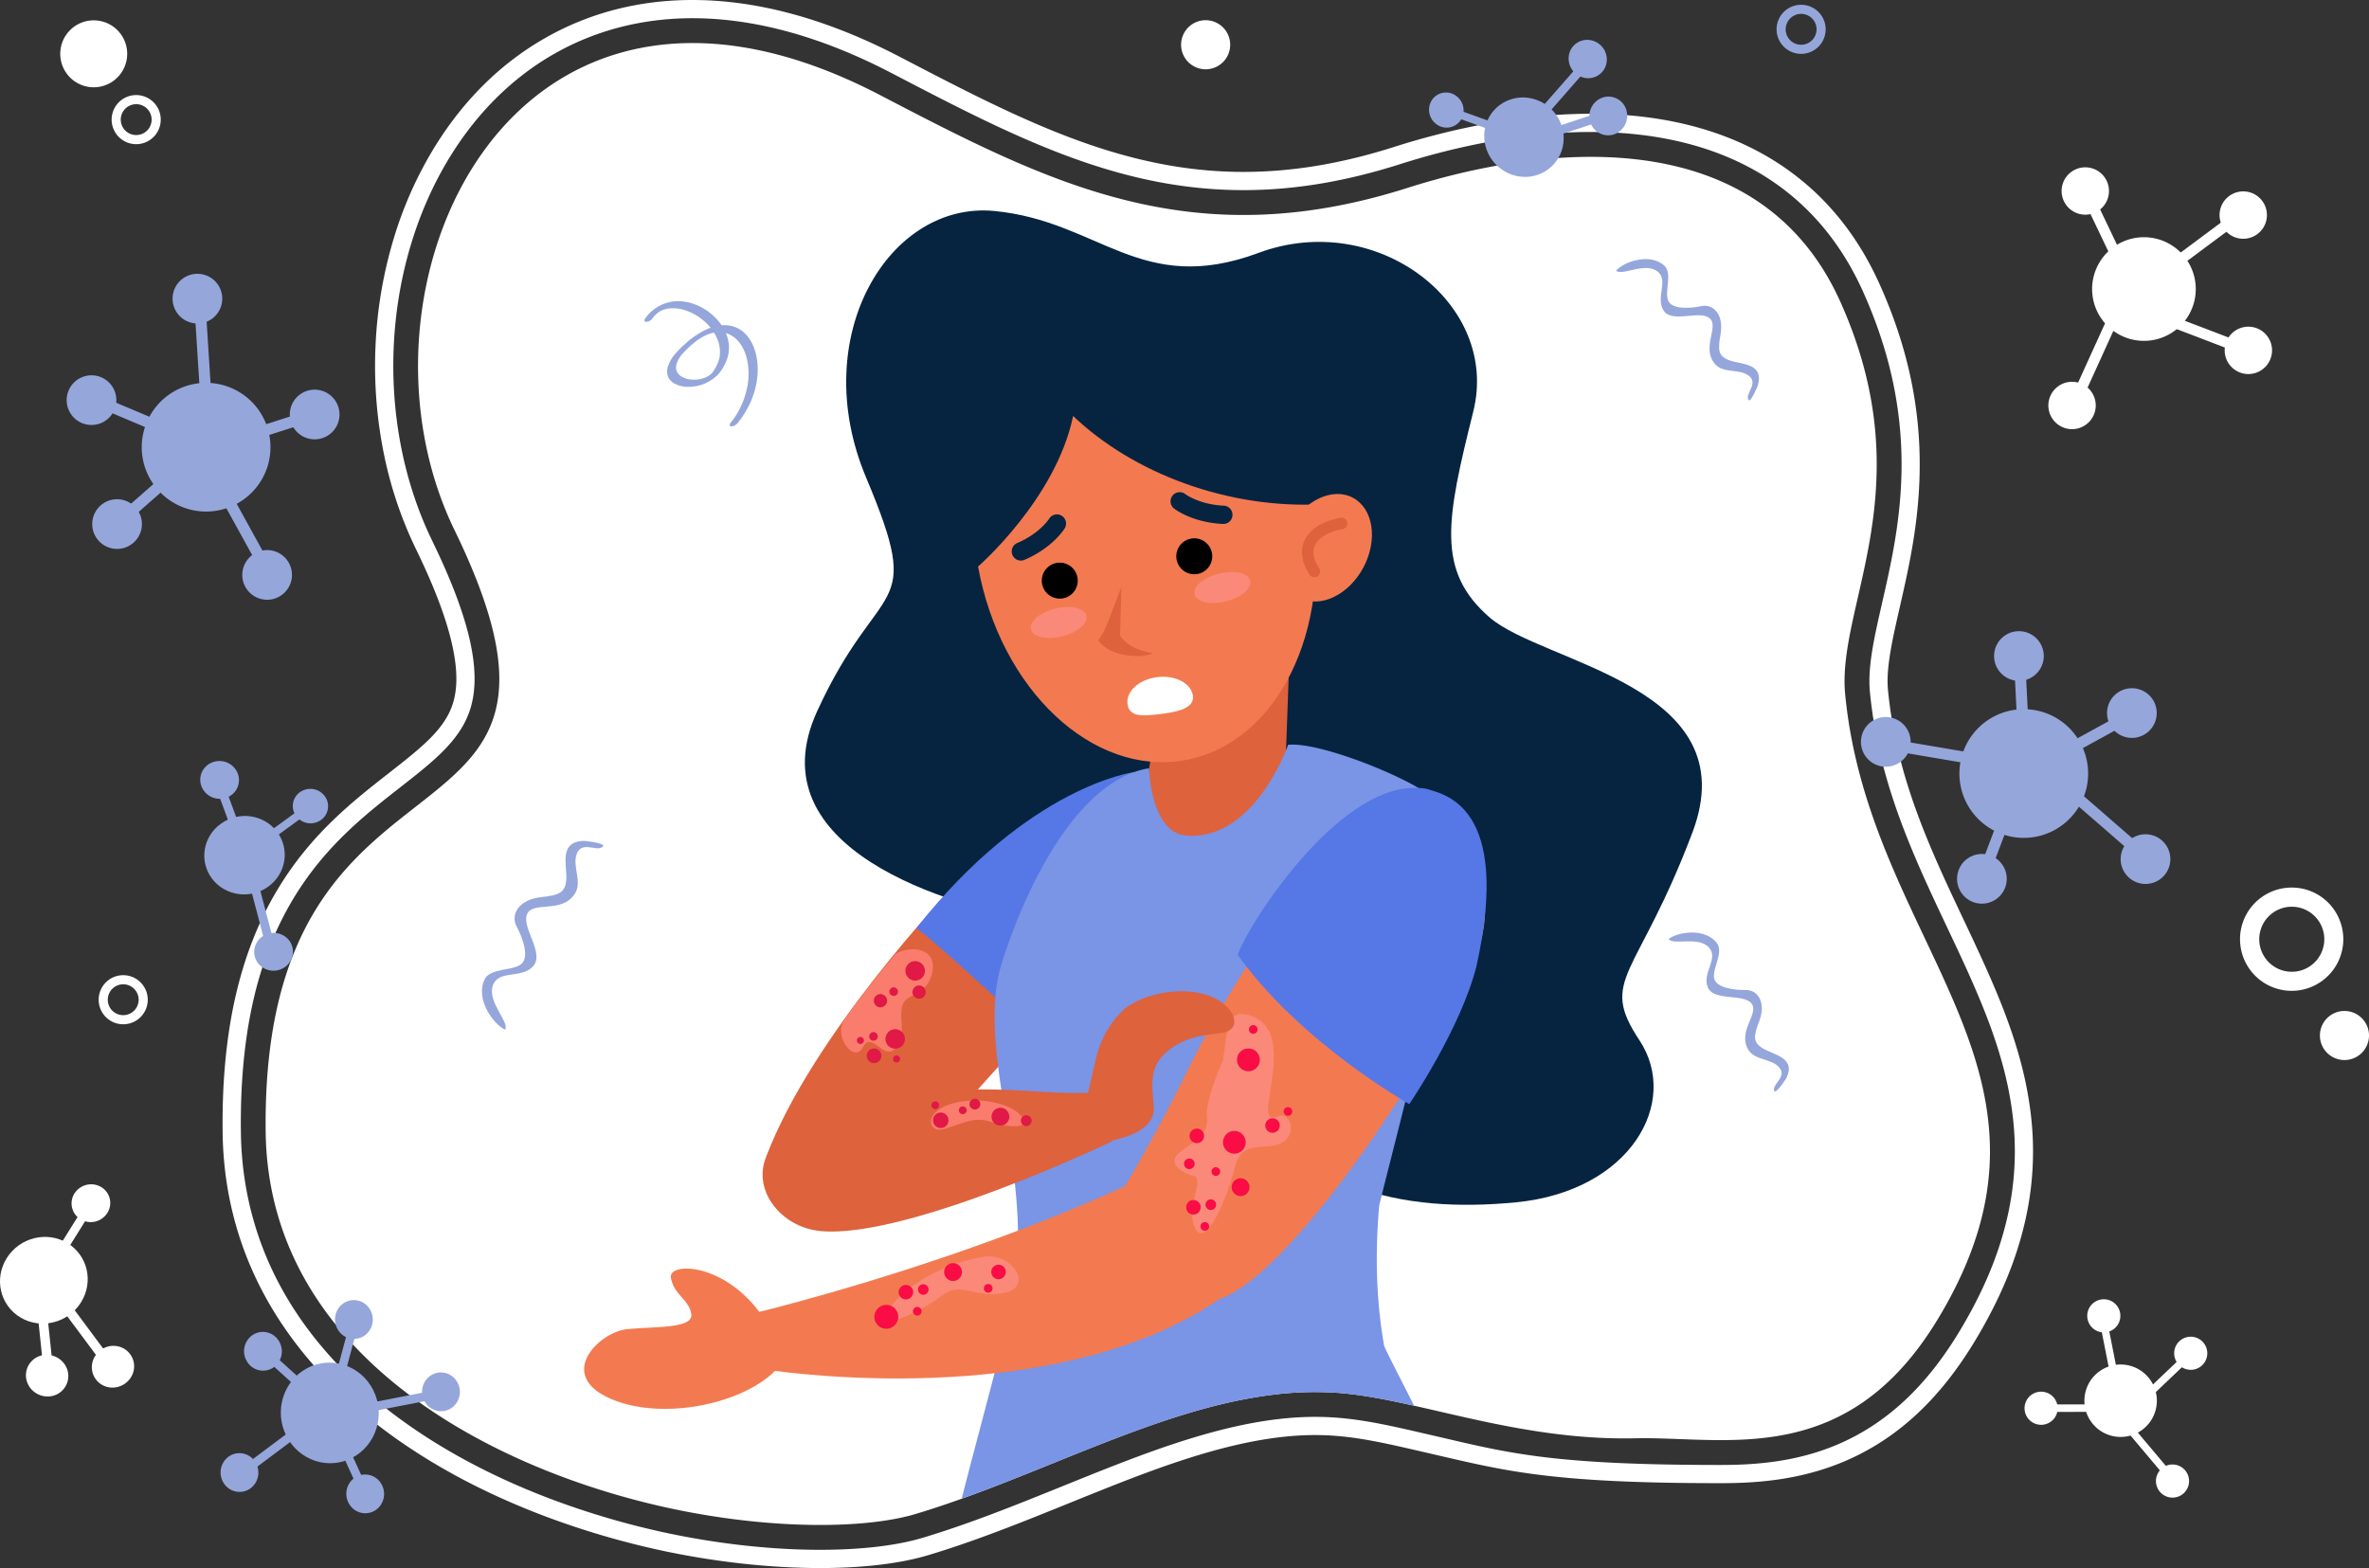
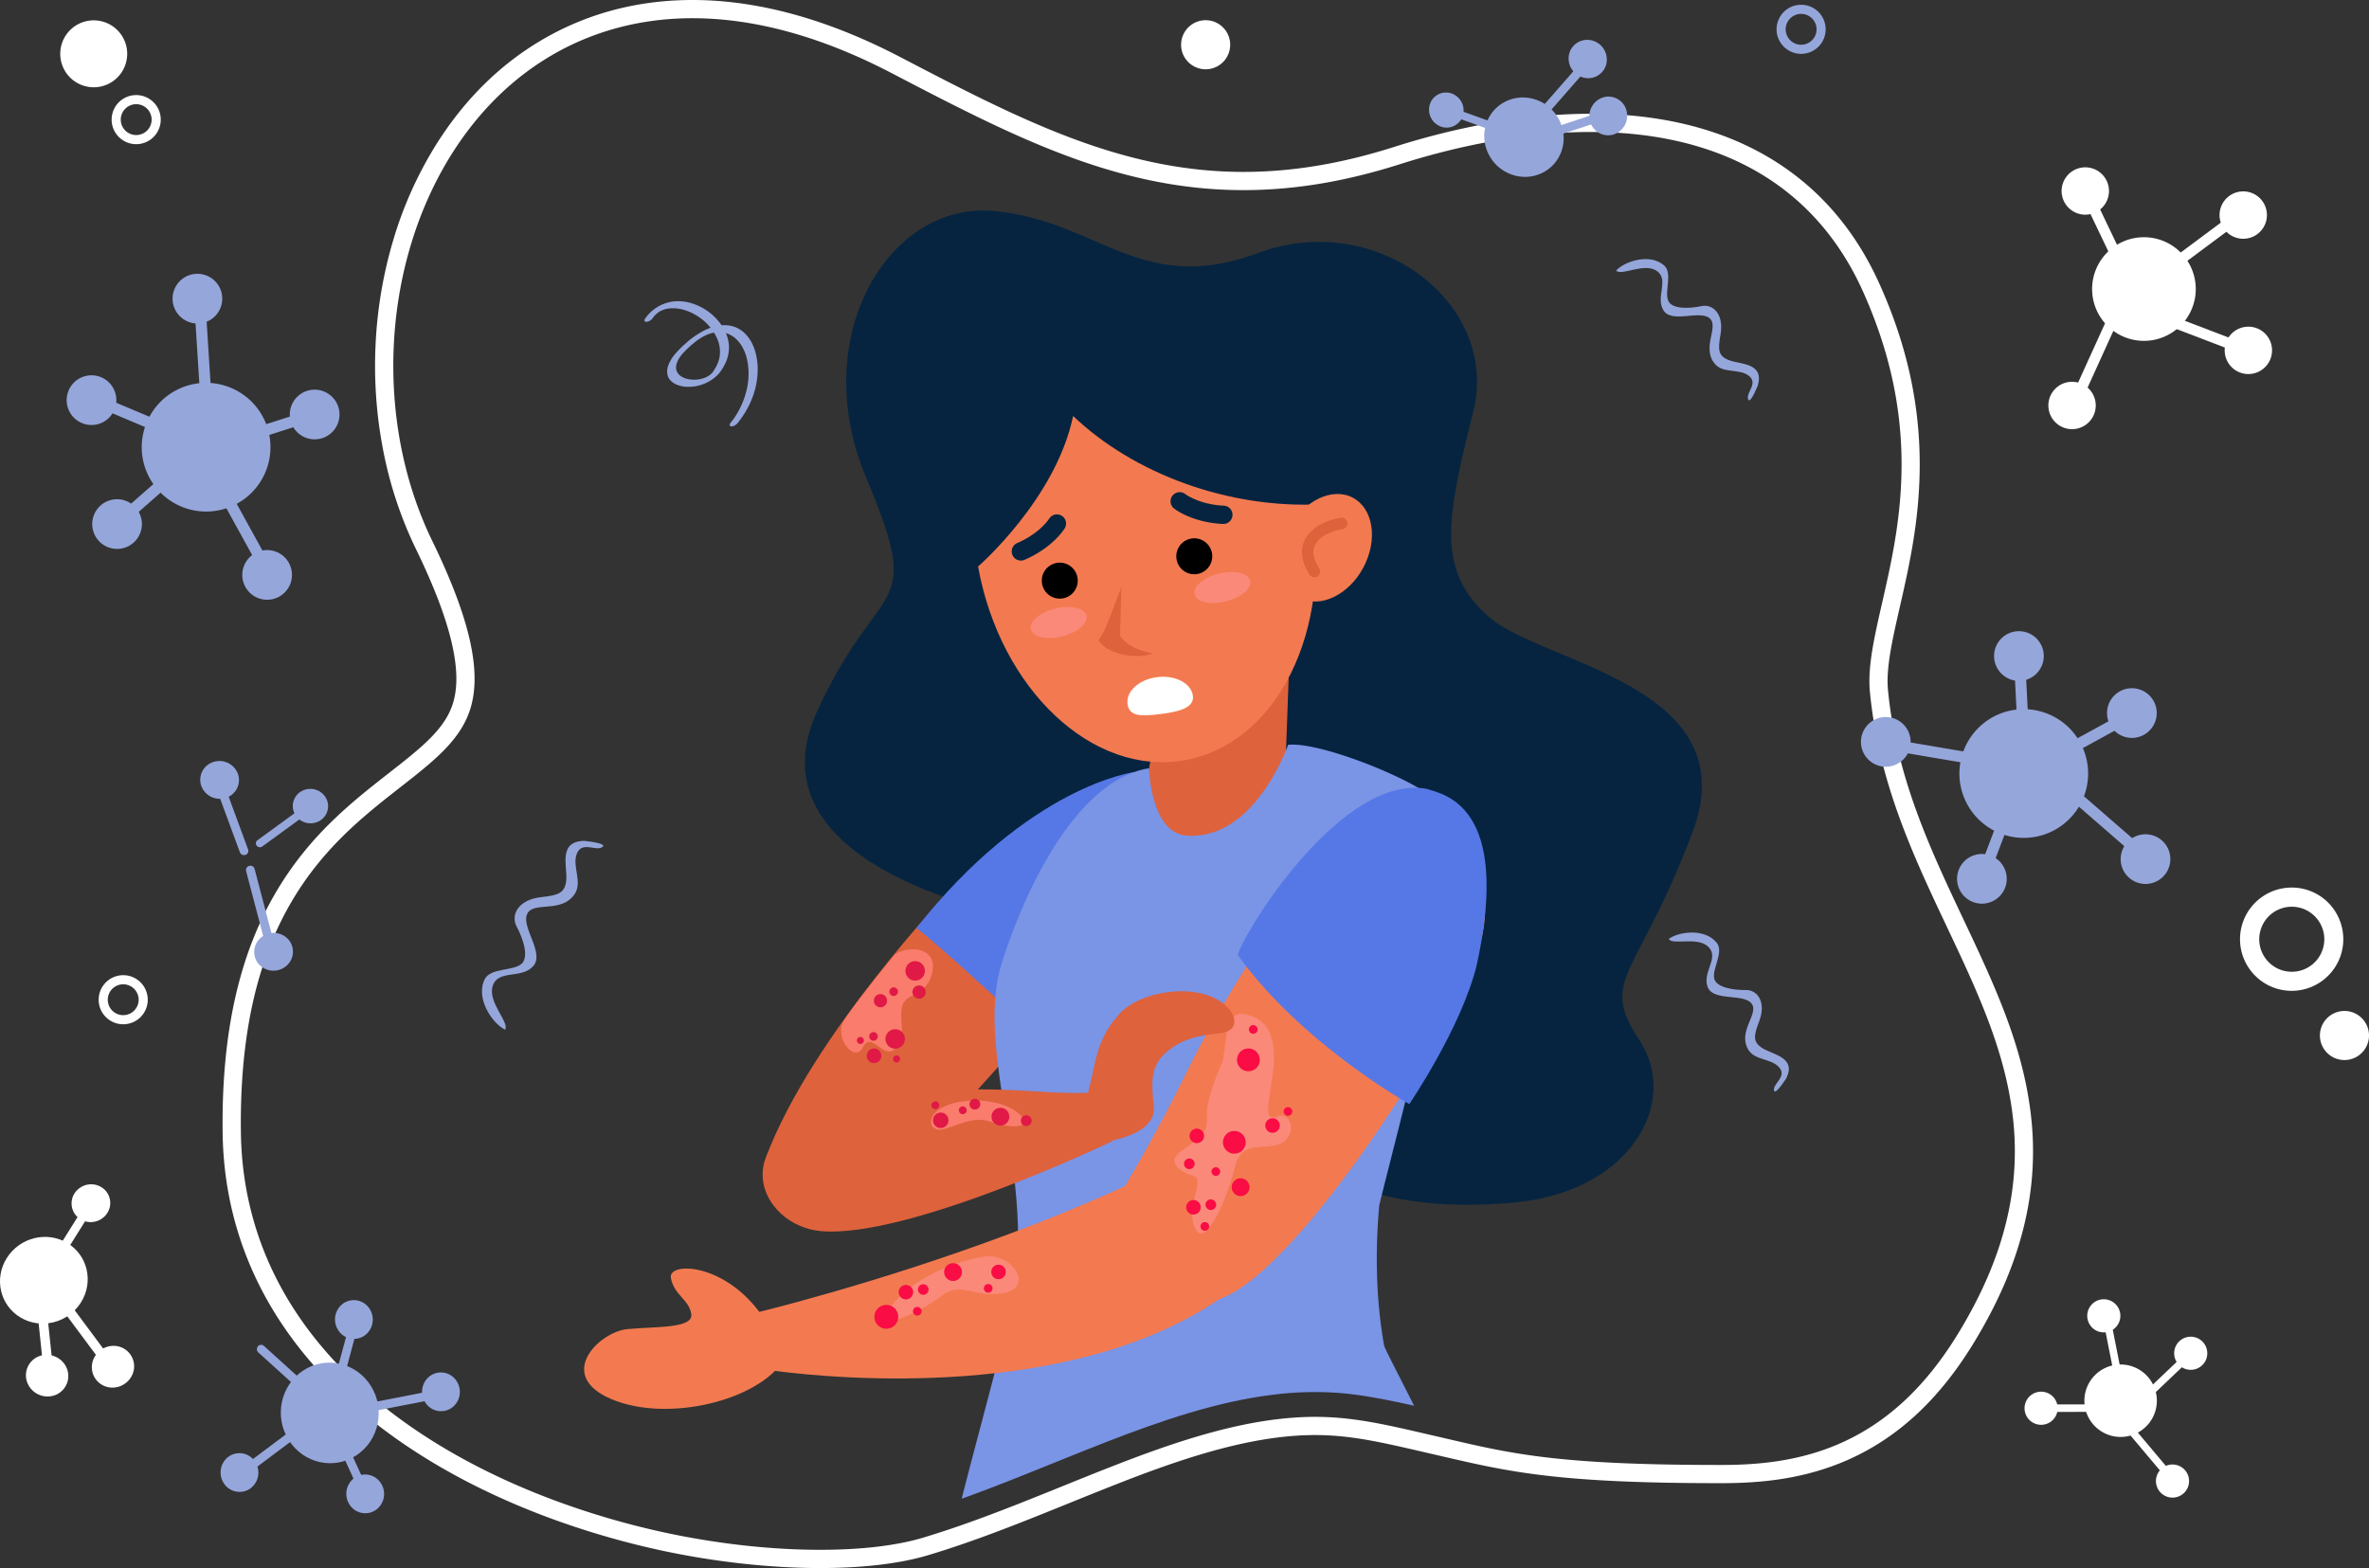
<svg xmlns="http://www.w3.org/2000/svg" viewBox="0 0 2860.76 1893.85">
  <rect x="0" y="0" width="2860.76" height="1893.85" fill="#333333" stroke="none" />
  <defs>
    <style> .cls-1 { fill: none; } .cls-2 { fill: #fff; } .cls-3 { fill: #95a6db; } .cls-4 { clip-path: url(#clip-path); } .cls-5 { fill: #de623c; } .cls-6 { fill: #062440; } .cls-7 { fill: #5578e6; } .cls-8 { fill: #f37a50; } .cls-9 { fill: #7a94e6; } .cls-10 { fill: #fa897a; } .cls-11 { fill: #fa0c44; } .cls-12 { fill: #fa7c6c; } .cls-13 { fill: #e01947; } </style>
    <clipPath id="clip-path">
      <path class="cls-1" d="M2340.12,1593.16c-109.94,181.84-256.22,141.59-365.27,144-144.62,3.25-266-48.47-361-55a401.32,401.32,0,0,0-76.94,2.42c-66.84,8.23-134.12,31-201.87,57.37-75.85,29.5-152.27,63.5-229.27,86.6-60.49,18.15-172,19-290.23-5.49-218.38-45.33-491.47-185.11-494.7-456.1-6.09-511.58,431.86-307.7,228-726.8C406.71,347.69,617-117.45,1062.76,114.85c203.8,106.21,376,195.2,637.25,112,155.58-49.58,422-86.11,522.43,137.79s-4.54,366.52,5.74,473.63C2257.59,1144.65,2521,1294.07,2340.12,1593.16Z" />
    </clipPath>
  </defs>
  <g id="Слой_2" data-name="Слой 2">
    <g id="Слой_1-2" data-name="Слой 1">
      <g>
        <path class="cls-2" d="M836.27,22c75.13,0,156,22.29,240.34,66.25,145.57,75.86,271.29,141.38,424.94,141.38,61.08,0,123-10.28,189.34-31.42,55.57-17.7,140.6-38.81,230.1-38.81,71.57,0,134.43,13.57,186.82,40.33,63.29,32.34,111.07,83.67,142,152.57,32,71.37,47.22,141.25,46.46,213.64-.65,62.11-12.77,115.31-23.47,162.24-9.46,41.49-17.63,77.32-14.76,107.17,10.51,109.51,52.49,198.37,93.08,284.3,35.28,74.66,68.59,145.18,78.81,223.51a355.24,355.24,0,0,1-5.7,126.06c-10.32,45.89-29.44,91.5-58.43,139.46-38.84,64.24-84.84,107.82-140.61,133.24-53.39,24.33-106.9,27.45-147.55,27.45-206.57,0-256.83-14.72-346.51-35.42-73.54-17-118.85-28.44-190.51-19.61-66.89,8.24-135.94,32.71-194.66,55.56-20.83,8.1-42.17,16.73-62.8,25.08-54.93,22.22-111.73,45.19-168.73,62.29-31.78,9.54-74.66,14.58-124,14.58-57.14,0-119.71-6.72-180.94-19.42-75.56-15.69-220.25-55.91-340.33-149.11-54.1-42-96.64-89.88-126.41-142.35-33.59-59.17-51-124.33-51.86-193.66-1.38-116.24,19.18-208.19,62.85-281.1,38.22-63.8,86.8-101.82,129.67-135.36,41.24-32.27,73.82-57.76,85.11-96.61,13.06-44.93-1.73-108.79-46.56-201-70.31-144.58-61.05-332,23-466.39C611.49,80.56,715,22,836.27,22Zm0-22C772,0,712.48,15.28,659.23,45.42s-97.84,73.74-132.91,129.79a469.72,469.72,0,0,0-51.38,114.6,528.18,528.18,0,0,0-21.35,125.36,534.42,534.42,0,0,0,8.86,127.29,485.2,485.2,0,0,0,39.71,120.43c21.89,45,36.06,82.16,43.33,113.55,6.78,29.25,7.4,52.69,1.88,71.66-9.31,32-37.93,54.43-77.54,85.43-44.37,34.72-94.66,74.07-135,141.37-45.83,76.51-67.41,172.24-66,292.67.87,73.1,19.28,141.82,54.72,204.26,31.22,55,75.65,105.09,132.06,148.87C579.24,1816.62,727.58,1857.9,805,1874c62.68,13,126.79,19.88,185.4,19.88,51.47,0,96.54-5.36,130.34-15.5,58-17.39,115.25-40.56,170.64-63,20.54-8.31,41.76-16.89,62.54-25,57.46-22.36,124.9-46.28,189.38-54.23,67.69-8.34,110,2.41,182.86,19.22,91.24,21,144.12,36,351.47,36,42.87,0,99.43-3.34,156.67-29.43,59.94-27.32,109.11-73.72,150.31-141.88,30.24-50,50.22-97.77,61.08-146a376.81,376.81,0,0,0,6-133.74c-10.66-81.75-44.69-153.79-80.73-230.06-39.79-84.23-80.93-171.31-91.07-277-2.53-26.31,5.27-60.54,14.3-100.17,10.95-48,23.36-102.43,24-166.91.79-75.64-15-148.54-48.39-222.87-33-73.59-84.18-128.49-152-163.16C2062.3,151.78,1996.07,137.4,1921,137.4c-92.33,0-179.72,21.67-236.78,39.85-64.14,20.44-123.88,30.38-182.66,30.38-148.26,0-271.76-64.37-414.77-138.89C999.26,23.13,915,0,836.27,0Z" />
-         <path class="cls-2" d="M2340.11,1593.16c-109.94,181.84-256.22,141.59-365.27,144-144.62,3.25-266-48.47-361-55a401.32,401.32,0,0,0-76.94,2.42c-66.84,8.23-134.13,31-201.87,57.37-75.85,29.5-152.27,63.5-229.27,86.6-60.5,18.15-172,19-290.23-5.49-218.38-45.33-491.48-185.11-494.7-456.1-6.09-511.58,431.85-307.7,228-726.8C406.7,347.69,617-117.45,1062.75,114.85c203.8,106.21,376,195.2,637.24,112,155.59-49.58,422-86.11,522.44,137.79s-4.55,366.52,5.73,473.63C2257.58,1144.65,2520.94,1294.07,2340.11,1593.16Z" />
        <path class="cls-3" d="M610,1243.65c-14.51-6.73-36.83-37.54-24.35-61.65,7.58-12.82,32.4-9.21,43.33-17.22s2.18-32.32-5.12-45.76,1.36-32.26,29.31-35.41c21.46-2.41,29.48-4.9,30.69-21.39s-10.09-46.59,22.28-46.59c16.56,1.88,27.53,4.7,19.78,8.18s-23.67-7.65-29.44,7.51,7.16,33.77-2.39,48.29c-16,24.29-50.54,8.2-57.58,24.46s21.62,47.3,7.23,63-41.88,3.64-48.64,23.4S615.45,1234.58,610,1243.65Z" />
        <path class="cls-3" d="M2015.13,1134.11c11.23-8.77,44.72-13.95,58.77,5.74,7.08,11.22-5.87,29.42-4,41.34s24.72,14.86,38.35,14.54,25,14.18,16.16,37.61c-6.8,18-8.09,25.36,4.49,33s41,10.93,27.89,36.59c-8.22,12.36-14.91,19.91-14.53,12.36s15.68-15.66,6-26.4-29.68-8-37.31-21.5c-12.76-22.54,14-43.4,4-55.58s-46.28-2.08-52.86-19.86,14.12-34.68,1.21-48.06S2020.09,1142.13,2015.13,1134.11Z" />
        <g class="cls-4">
          <g>
            <path class="cls-5" d="M1147.26,1075.28s-166.12,173.64-222,321.77c65.57-19.43,202.62-22.26,202.62-22.26l150.56-167.55Z" />
            <path class="cls-6" d="M1255.63,1112.45c-108.38-17.06-344.84-87.23-268.91-253.32s130.73-112.19,59.15-282.42,27.72-334.08,154.79-321.89,176.49,103.6,319.18,50.6S1811.6,366.73,1779.11,497,1734,689.35,1798.63,745.56s312.15,82.51,245.14,259.84-113.57,176.19-64.06,250.95-10.81,182.34-148.8,195.78-270.54-14.2-349.38-156S1255.63,1112.45,1255.63,1112.45Z" />
            <path class="cls-5" d="M1556.71,803.49l-7,194.24s-101.14,72.25-179.34,24.12c12-60.15,28.41-159.11,28.41-159.11Z" />
            <path class="cls-7" d="M1369.13,932.64S1242.5,948.81,1106.58,1121c19.06,13.19,104.42,91.87,104.42,91.87Z" />
            <g>
              <ellipse class="cls-8" cx="1382.13" cy="647.86" rx="204.29" ry="274.61" transform="translate(-93.3 256.58) rotate(-10.26)" />
              <path class="cls-6" d="M1596.52,609C1483,615,1368.61,571.79,1295.87,502.43c-20.74,100.22-114.76,181.82-114.76,181.82S1069.83,519.89,1196,397.53C1316.28,280.79,1654.44,284.45,1596.52,609Z" />
              <path d="M1446.05,693.25a21.71,21.71,0,1,0-25.24-17.5A21.71,21.71,0,0,0,1446.05,693.25Z" />
              <path d="M1283.62,722.66a21.71,21.71,0,1,0-25.23-17.5A21.71,21.71,0,0,0,1283.62,722.66Z" />
              <path class="cls-5" d="M1354.19,708.66c-14.67,38.45-19.71,54.89-28,64.57,14.66,21.68,55.9,21.77,65.7,15.65-30.17-4.66-39.34-21-39.34-21Z" />
              <path class="cls-8" d="M1556.89,637.75c-17.75,33.35-12.11,71,12.6,84.2s59.14-3.21,76.9-36.55,12.11-71-12.6-84.2S1574.65,604.41,1556.89,637.75Z" />
              <path class="cls-5" d="M1588.52,697.12a7,7,0,0,0,4.58-10.65c-7-10.68-8.77-20-5.34-27.59,5.31-11.78,21.73-18.09,34.15-19.91a7,7,0,0,0-2-13.76c-16.67,2.45-37.2,11.08-44.8,28-3.79,8.41-5.76,22.34,6.37,40.91A7,7,0,0,0,1588.52,697.12Z" />
              <path class="cls-6" d="M1234.63,676.94a11.26,11.26,0,0,0,2.41-.72c34.43-14.8,48.17-37.24,48.74-38.19a11,11,0,0,0-18.92-11.42c-.29.46-11.32,17.6-38.55,29.3a11.05,11.05,0,0,0,6.32,21Z" />
              <path class="cls-6" d="M1479.23,632.66a11.47,11.47,0,0,1-2.5.16c-37.44-1.79-58.18-18-59-18.67a11,11,0,0,1,13.71-17.33c.44.33,16.78,12.51,46.38,13.93a11.05,11.05,0,0,1,1.45,21.91Z" />
              <path class="cls-2" d="M1397.83,817.79c21.82-2.55,41,7.72,42.73,22.94s-19.92,19.46-41.74,22-35.49,2.43-37.27-12.79S1376,820.34,1397.83,817.79Z" />
            </g>
            <path class="cls-9" d="M1671.46,1625.38c-7.26-41-12.39-97.26-5.9-169.75,1-4,2-8.15,3.06-12.36,8.25-33.1,18.27-71.74,28.34-112.58q3.07-12.5,6.15-25.26c26.61-110.62,51-232,40.74-301.59-2-13.28-5.18-24.68-9.9-33.76,0-4.15-8.16-10.84-21.17-18.48-39.54-23.21-123.67-55.27-157.25-52.06,0,0-.83,2.38-2.49,6.45-9.93,24.33-49.68,108.84-120.6,103.15-40.4-3.25-44.53-72.07-44.88-80.41,0-.54,0-.82,0-.82a99.42,99.42,0,0,0-18.41,4.74c-57.89,20.86-106.21,94.51-139.33,175.14-5,12.09-9.59,24.32-13.85,36.57q-3.14,9-6,18a191,191,0,0,0-8,42.09c-2.22,26.27-.28,54.51,3.42,84.22,1.77,14.28,4,28.91,6.27,43.8,11.42,73.65,25.6,151,12.45,229.77-6.21,36.94-41.43,164-62.85,248h600.3C1729.44,1736.86,1674.15,1634.06,1671.46,1625.38Z" />
            <g>
              <path class="cls-8" d="M1774.06,1177.23c-49.39,109.33-213.73,361.89-301.31,391.61l-114.94-135s38.24-63.25,76.23-140.91c52.62-107.59,140.23-229.29,161.51-261.63C1659.13,934.13,1855,998.9,1774.06,1177.23Z" />
              <path class="cls-8" d="M916.85,1653.07s6.77,1.13,19,2.71c75.23,9.69,356.95,35.77,536.92-86.94,9.57-11.47-103.57-141.2-103.57-141.2q-5.29,2.47-10.6,4.91c-26.27,12-52.88,23.45-79.35,34.2-81.51,33.1-161.63,59.91-226,79.6-71.05,21.75-122.92,34.82-136.35,38.13l-3.43.83Z" />
              <path class="cls-8" d="M945.61,1643.86c-31,47.62-139.51,74.81-207.46,45.92s-14.51-81.32,19.64-84.52,79.59-.52,77-18.13-20.73-22.63-24.67-43.72c-3.52-18.82,61.16-19.29,106.59,40.79Z" />
            </g>
            <path class="cls-7" d="M1722.89,952.79c19.4,6.58,103.18,18.4,60.22,213.51-18.84,75.69-81.29,167.21-81.29,167.21s-131.44-73.85-207.23-180.32C1507.81,1115.14,1623.59,934.45,1722.89,952.79Z" />
            <path class="cls-5" d="M1325.52,1319c-73.31,6.82-148.65-21.07-309.13,18.52-145.65,35.94-99.94,142.15-26,149.32,105.3,10.21,352.76-108.41,352.76-108.41Z" />
            <path class="cls-10" d="M1477,1280.13c5.72-34.89,2.62-66,36.37-52.17s24.56,61.55,21.25,85.16-8.27,41.17,8.34,35.2,23.42,22.37,4.62,32.19-48.26-5.11-56.31,28.62-34.85,100.52-47.82,74.63,12.41-58.85-1.9-63.35-35.15-15.72-14.84-30.3,32.84-21.12,30.7-41.34S1477,1280.13,1477,1280.13Z" />
            <path class="cls-10" d="M1186.33,1518.12c35.87-6.59,62.66,36.15,26.51,43.38s-51.92-15-75.91,3.62-80.82,45.43-66.28,20.48S1127.29,1529,1186.33,1518.12Z" />
            <g>
              <circle class="cls-11" cx="1490.55" cy="1379.65" r="13.76" transform="translate(-538.99 1458.07) rotate(-45)" />
              <path class="cls-11" d="M1490.51,1441.49a10.76,10.76,0,1,0,0-15.21A10.76,10.76,0,0,0,1490.51,1441.49Z" />
              <path class="cls-11" d="M1493.79,1280.09a13.76,13.76,0,1,0,13.76-13.76A13.76,13.76,0,0,0,1493.79,1280.09Z" />
              <path class="cls-11" d="M1436.49,1371.92a8.76,8.76,0,1,0,8.76-8.76A8.76,8.76,0,0,0,1436.49,1371.92Z" />
              <path class="cls-11" d="M1432.41,1458.17a8.76,8.76,0,1,0,8.76-8.76A8.76,8.76,0,0,0,1432.41,1458.17Z" />
              <path class="cls-11" d="M1527.93,1359.41a8.76,8.76,0,1,0,8.76-8.75A8.76,8.76,0,0,0,1527.93,1359.41Z" />
              <path class="cls-11" d="M1429.84,1405.63a6.4,6.4,0,1,0,6.4-6.41A6.4,6.4,0,0,0,1429.84,1405.63Z" />
              <path class="cls-11" d="M1463,1415a5.23,5.23,0,1,0,5.22-5.22A5.23,5.23,0,0,0,1463,1415Z" />
              <path class="cls-11" d="M1550.08,1342.41a5.23,5.23,0,1,0,5.22-5.22A5.23,5.23,0,0,0,1550.08,1342.41Z" />
              <path class="cls-11" d="M1449.71,1481.27a5.23,5.23,0,1,0,5.22-5.22A5.23,5.23,0,0,0,1449.71,1481.27Z" />
              <path class="cls-11" d="M1508.16,1243.37a5.23,5.23,0,1,0,5.23-5.23A5.23,5.23,0,0,0,1508.16,1243.37Z" />
              <path class="cls-11" d="M1455.74,1455a6.41,6.41,0,1,0,6.4-6.4A6.41,6.41,0,0,0,1455.74,1455Z" />
              <path class="cls-11" d="M1143.29,1544a10.76,10.76,0,1,0,0-15.21A10.76,10.76,0,0,0,1143.29,1544Z" />
              <path class="cls-11" d="M1060.09,1600.63a14.4,14.4,0,1,0,0-20.37A14.41,14.41,0,0,0,1060.09,1600.63Z" />
              <circle class="cls-11" cx="1093.95" cy="1560.65" r="8.76" />
              <path class="cls-11" d="M1197.05,1536.25a8.76,8.76,0,1,0,8.76-8.76A8.76,8.76,0,0,0,1197.05,1536.25Z" />
              <path class="cls-11" d="M1102.48,1583.75a5.23,5.23,0,1,0,5.23-5.22A5.23,5.23,0,0,0,1102.48,1583.75Z" />
              <path class="cls-11" d="M1188.12,1556.06a5.23,5.23,0,1,0,5.23-5.22A5.23,5.23,0,0,0,1188.12,1556.06Z" />
              <circle class="cls-11" cx="1114.92" cy="1557.48" r="6.4" />
            </g>
            <path class="cls-5" d="M1313.34,1321.83c10.61-39,9.34-65.67,39.23-98.1,25.5-27.67,98.38-39,129.32-7.4,10.63,10.86,13.3,25.45-2.13,30.29-10.71,3.36-44.13.92-70.59,23.53-21.46,18.33-18.24,38.73-15.9,66.77,3,35.84-61.55,42.35-61.55,42.35Z" />
            <path class="cls-12" d="M1172.41,1329.31c21.93-1.24,51.08,5.19,61.95,20s-17.66,12.55-37.57,5.73-32.36,1.29-56.23,8.51S1112.6,1332.69,1172.41,1329.31Z" />
            <g>
              <path class="cls-13" d="M1197.37,1349.43a10.74,10.74,0,1,0,10-11.42A10.74,10.74,0,0,0,1197.37,1349.43Z" />
              <path class="cls-13" d="M1126.73,1353.7a9.32,9.32,0,1,0,8.7-9.91A9.32,9.32,0,0,0,1126.73,1353.7Z" />
              <path class="cls-13" d="M1173,1338.48a6.5,6.5,0,1,0-.6-9.17A6.5,6.5,0,0,0,1173,1338.48Z" />
              <path class="cls-13" d="M1235,1358.43a6.5,6.5,0,1,0-.6-9.17A6.5,6.5,0,0,0,1235,1358.43Z" />
              <path class="cls-13" d="M1159.5,1344.55a4.72,4.72,0,1,0-.43-6.66A4.72,4.72,0,0,0,1159.5,1344.55Z" />
              <path class="cls-13" d="M1126.34,1338.46a4.72,4.72,0,1,0-.43-6.66A4.72,4.72,0,0,0,1126.34,1338.46Z" />
            </g>
            <path class="cls-12" d="M1081.15,1152.39c17.6-11,51.23-8.1,44.66,22.22s-33.39,23.44-36.69,42.14,6,35.27-8.1,49.84-28.34-22.1-38.86-1.84-35-12.21-23.48-31.23C1031.68,1212.13,1081.15,1152.39,1081.15,1152.39Z" />
            <g>
              <path class="cls-13" d="M1093.39,1172.62a11.75,11.75,0,1,0,11.74-11.75A11.75,11.75,0,0,0,1093.39,1172.62Z" />
              <path class="cls-13" d="M1069.28,1254.84a11.75,11.75,0,1,0,11.74-11.75A11.75,11.75,0,0,0,1069.28,1254.84Z" />
              <path class="cls-13" d="M1101.89,1198.22a8,8,0,1,0,8-8A8,8,0,0,0,1101.89,1198.22Z" />
              <path class="cls-13" d="M1055.2,1208.63a8,8,0,1,0,8-8A8,8,0,0,0,1055.2,1208.63Z" />
              <path class="cls-13" d="M1074,1197.72a5.19,5.19,0,1,0,5.19-5.2A5.19,5.19,0,0,0,1074,1197.72Z" />
              <path class="cls-13" d="M1078.42,1279a4.24,4.24,0,1,0,4.24-4.24A4.24,4.24,0,0,0,1078.42,1279Z" />
              <path class="cls-13" d="M1034.77,1256.66a4.24,4.24,0,1,0,4.24-4.24A4.24,4.24,0,0,0,1034.77,1256.66Z" />
              <path class="cls-13" d="M1049.62,1251.77a5.19,5.19,0,1,0,5.19-5.19A5.19,5.19,0,0,0,1049.62,1251.77Z" />
              <path class="cls-13" d="M1046.69,1275.18a8.81,8.81,0,1,0,8.81-8.81A8.81,8.81,0,0,0,1046.69,1275.18Z" />
            </g>
            <path class="cls-10" d="M1442.58,717.84c2.29,9.26,19.16,13.06,37.68,8.49s31.67-15.78,29.39-25-19.15-13.06-37.67-8.49S1440.3,708.58,1442.58,717.84Z" />
            <path class="cls-10" d="M1244.9,760.09c2.29,9.26,19.15,13.06,37.67,8.49s31.68-15.78,29.39-25-19.15-13.06-37.67-8.49S1242.62,750.83,1244.9,760.09Z" />
          </g>
        </g>
        <path class="cls-3" d="M1951.58,326.82c9.37-10.73,41.28-22.14,58.79-5.46,9.08,9.68-.21,30,3.93,41.35s27.09,9.92,40.41,7,27.25,9.2,23,33.89c-3.28,18.95-3.16,26.43,10.64,31.57s42.37,3,34.3,30.67c-5.74,13.69-10.89,22.37-11.93,14.88s12.44-18.34.91-27.06-30.66-2.29-40.69-14.07c-16.79-19.72,5.58-45.27-6.57-55.34s-45.84,6.7-55.66-9.51,7.32-36.73-7.89-47.43S1958,333.76,1951.58,326.82Z" />
        <path class="cls-3" d="M787.73,384.77a50.19,50.19,0,0,1,3.92-4.69c.61-.65-.52.51-.51.51l.57-.56c.32-.3.64-.6,1-.89s.65-.58,1-.85c.48-.4,2.08-1.48.09-.11.73-.5,1.43-1.05,2.17-1.53.35-.23.71-.44,1.06-.66s1.16-.56-.69.39c.25-.13.5-.29.76-.42.75-.41,1.52-.79,2.31-1.15.47-.21,2-.75-.07,0l1.37-.52c.76-.27,1.53-.52,2.3-.75l1.17-.31c.4-.11,1.27-.19-.37.08.23,0,.47-.11.71-.16a42.74,42.74,0,0,1,5.28-.75l1.22-.08c1.23-.07-.91,0,.32,0,.9,0,1.8,0,2.7,0a49.87,49.87,0,0,1,5.32.51c1.79.27,3.56.64,5.32,1.08.06,0,.88.23.28.07s.22.06.28.08l1.22.36c.91.28,1.8.58,2.69.89A65.53,65.53,0,0,1,839.28,380a68.65,68.65,0,0,1,9.39,6.38l1,.83c.08.08.76.65.17.15l.4.35c.73.63,1.44,1.29,2.14,1.95q2.08,2,4,4.17a57.91,57.91,0,0,1,11,18.56c.29.8-.19-.64.05.16.06.2.13.4.19.6.13.44.25.87.37,1.31.24.88.45,1.77.63,2.66a42.51,42.51,0,0,1,.71,5.15,39.8,39.8,0,0,1,0,5.35c-.06.88-.16,1.75-.26,2.63.12-1.06,0,.31-.09.56-.09.5-.19,1-.29,1.5a39.82,39.82,0,0,1-1.51,5.28,16.94,16.94,0,0,0-1.11,2.76c0-.07.46-1,.13-.29-.12.24-.23.5-.36.74-.25.51-.5,1-.77,1.5-.93,1.72-1.94,3.43-3,5.1-.23.38-.47.75-.71,1.12-.15.22-.31.43-.45.66.8-1.28.49-.67.24-.36-.62.79-1.25,1.57-1.94,2.3-1,1,1-1,0,0-.32.3-.63.6-1,.88l-1,.84c-.17.14-.35.27-.51.41-.42.34,1.54-1.13.39-.31-.71.51-1.43,1-2.17,1.45l-.67.4c1.74-1.07,1.16-.66.76-.44s-.92.5-1.39.74c-.85.43-1.74.8-2.61,1.2,0,0,1.51-.6.68-.29l-.74.28c-.49.18-1,.36-1.48.52-.83.27-1.67.52-2.51.74l-.76.19s1.35-.29.55-.14l-1.53.32a44,44,0,0,1-5.62.67l-.5,0c-.94.06,1.07,0,.14,0-.42,0-.84,0-1.26,0-.91,0-1.81-.05-2.72-.12a36.29,36.29,0,0,1-5-.72l-.68-.15c-.08,0-.83-.21-.21-.05s-.65-.19-.85-.25c-.77-.25-1.54-.52-2.29-.83a22.46,22.46,0,0,1-3.91-2.06c-.28-.19-.56-.38-.82-.58s-1-.81-.62-.48-.43-.39-.56-.52-.54-.56-.79-.85a14,14,0,0,1-2.18-3.35c-.13-.29-.24-.59-.36-.88-.34-.83.1.54-.11-.33a17.35,17.35,0,0,1-.41-2.15,16.35,16.35,0,0,1-.07-2.32c0-.37.06-.74.08-1.11,0-.61,0,.19,0,.26,0-.3.1-.61.16-.92a20.25,20.25,0,0,1,.61-2.41,23.41,23.41,0,0,0,1.07-2.79c.1.11-.44.92,0,0l.27-.54c.25-.5.52-1,.8-1.49.64-1.12,1.33-2.2,2.06-3.26.13-.2.27-.39.41-.59.72-1-.72.93.07-.08.38-.51.76-1,1.17-1.51.9-1.1,1.9-2.13,2.88-3.17s1.73-1.81,2.61-2.71-1,1,0,0l.52-.51,1.55-1.5c1.81-1.73,3.68-3.41,5.59-5,.82-.69,1.66-1.38,2.5-2.06l1.24-1c.37-.29,1.36-1-.34.25l.74-.55c1.73-1.28,3.5-2.51,5.32-3.67.78-.5,1.57-1,2.37-1.45s-1.31.74-.62.36l.58-.34,1.4-.76q2.36-1.25,4.8-2.3l.67-.28c-1.71.79-1.06.43-.63.26l1.22-.46c.79-.3,1.6-.57,2.4-.83s1.43-.43,2.16-.62c.45-.12,1.81-.36,0,0,.43-.08.84-.19,1.26-.27a40.51,40.51,0,0,1,4.51-.66l1-.08c.39,0,1.62,0,0,0,.71,0,1.42,0,2.13,0a32.4,32.4,0,0,1,3.94.35c.67.1,1.33.22,2,.36l.89.2.35.09c.62.15-1-.29-.05,0a32.78,32.78,0,0,1,7,3,30.48,30.48,0,0,1,3.12,2c.48.35,1,.72,1.41,1.1l.42.34c-.69-.55-.37-.32-.22-.18s.54.48.8.73a43.5,43.5,0,0,1,9.47,13.2c.61,1.29,1.17,2.6,1.69,3.92.27.71.53,1.43.78,2.15,0,.13.08.27.13.4.25.7-.21-.7,0,0,.12.41.25.81.37,1.22a66.72,66.72,0,0,1,2,9.17,82.45,82.45,0,0,1,.51,20c-.08.86-.17,1.73-.28,2.59,0,.21,0,.42-.08.63-.1.87.13-.82,0,.05-.08.5-.15,1-.23,1.49q-.4,2.67-1,5.29a97.49,97.49,0,0,1-3,10.92c-.62,1.81-1.28,3.59-2,5.35-.36.89-.73,1.78-1.12,2.67l-.28.63c-.15.33-.63.94,0,0a12.27,12.27,0,0,0-.72,1.51A103.26,103.26,0,0,1,889.2,501c-1.1,1.74-2.26,3.44-3.45,5.13-.61.86.61-.82.18-.25l-.44.6-.91,1.2c-.67.88-1.36,1.75-2.06,2.62-1.1,1.35-2.46,4.43.41,4.65s6-1.77,7.72-3.85c10.92-13.46,19-29.35,22.43-46.39,2.83-14.09,2.74-28.78-1.82-42.49-3.58-10.79-10.48-21-21-26.08-12.48-6.05-26.89-3.23-38.91,2.56a103,103,0,0,0-23.81,16.48,120.79,120.79,0,0,0-12.48,12.61,46.12,46.12,0,0,0-8.24,14.06c-2.16,6.39-1.55,13.67,3.63,18.43s12.56,6.72,19.56,6.91a50.33,50.33,0,0,0,25.3-6,47.58,47.58,0,0,0,12.36-9.53,53.26,53.26,0,0,0,7.26-11,43.79,43.79,0,0,0,5.3-23.77,49.07,49.07,0,0,0-7.18-21.49,68.17,68.17,0,0,0-36.42-28.65,55,55,0,0,0-23.6-2.65,48.92,48.92,0,0,0-24.58,10.54A48,48,0,0,0,779.6,384c-.6.83-1.52,2-1.4,3.09a1.82,1.82,0,0,0,1.81,1.57c2.66.21,6.18-1.73,7.72-3.85Z" />
        <g>
          <path class="cls-3" d="M2519.62,951.64a77.72,77.72,0,1,1-58.37-93.13A77.72,77.72,0,0,1,2519.62,951.64Z" />
          <path class="cls-3" d="M2467.27,799a30,30,0,1,1-22.5-35.89A30,30,0,0,1,2467.27,799Z" />
          <path class="cls-3" d="M2603.67,867.9a30,30,0,1,1-22.5-35.9A29.95,29.95,0,0,1,2603.67,867.9Z" />
          <path class="cls-3" d="M2620.13,1044.3a30,30,0,1,1-22.5-35.9A30,30,0,0,1,2620.13,1044.3Z" />
          <path class="cls-3" d="M2422.55,1068.1a30,30,0,1,1-22.5-35.9A30,30,0,0,1,2422.55,1068.1Z" />
          <path class="cls-3" d="M2306.49,902.7a30,30,0,1,1-22.5-35.9A30,30,0,0,1,2306.49,902.7Z" />
          <path class="cls-3" d="M2444.35,906.81h0a6.76,6.76,0,0,1-7.1-6.41l-5.63-112a6.78,6.78,0,0,1,6.42-7.1h0a6.76,6.76,0,0,1,7.09,6.42l5.63,112A6.75,6.75,0,0,1,2444.35,906.81Z" />
          <path class="cls-3" d="M2393.21,1061.46h0a6.76,6.76,0,0,1-3.93-8.72L2429,947.88a6.76,6.76,0,0,1,8.72-3.93h0a6.77,6.77,0,0,1,3.93,8.72l-39.73,104.87A6.76,6.76,0,0,1,2393.21,1061.46Z" />
          <path class="cls-3" d="M2464.51,923.54h0a6.75,6.75,0,0,1,2.69-9.17l98.38-53.82a6.76,6.76,0,0,1,9.18,2.69h0a6.77,6.77,0,0,1-2.69,9.18l-98.38,53.81A6.75,6.75,0,0,1,2464.51,923.54Z" />
          <path class="cls-3" d="M2576.4,1022.71h0a6.76,6.76,0,0,1-9.54.66l-84.64-73.56a6.76,6.76,0,0,1-.67-9.54h0a6.76,6.76,0,0,1,9.54-.67l84.64,73.56A6.77,6.77,0,0,1,2576.4,1022.71Z" />
          <path class="cls-3" d="M2400.29,919.38h0a6.76,6.76,0,0,1-7.8,5.54L2281.92,906.2a6.76,6.76,0,0,1-5.54-7.79h0a6.75,6.75,0,0,1,7.8-5.54l110.57,18.72A6.76,6.76,0,0,1,2400.29,919.38Z" />
        </g>
        <g>
          <path class="cls-2" d="M2566.83,1735.12a43.75,43.75,0,1,1,37.34-49.33A43.74,43.74,0,0,1,2566.83,1735.12Z" />
          <path class="cls-2" d="M2654.82,1652.16a20,20,0,1,1,8.36-27A20,20,0,0,1,2654.82,1652.16Z" />
          <path class="cls-2" d="M2642.05,1796.25a20,20,0,1,1-11.13-26A20,20,0,0,1,2642.05,1796.25Z" />
          <path class="cls-2" d="M2467.56,1720.68a20,20,0,1,1,17.06-22.55A20,20,0,0,1,2467.56,1720.68Z" />
          <path class="cls-2" d="M2543.26,1609.06a20,20,0,1,1,17.07-22.55A20,20,0,0,1,2543.26,1609.06Z" />
          <path class="cls-2" d="M2590.3,1687.5h0a4.51,4.51,0,0,1,.16-6.38l54.21-51.61a4.52,4.52,0,0,1,6.38.15h0a4.52,4.52,0,0,1-.16,6.39l-54.2,51.61A4.52,4.52,0,0,1,2590.3,1687.5Z" />
          <path class="cls-2" d="M2464.75,1700.8h0a4.5,4.5,0,0,1,4.5-4.52l74.85-.06a4.51,4.51,0,0,1,4.52,4.51h0a4.51,4.51,0,0,1-4.51,4.52l-74.85.06A4.51,4.51,0,0,1,2464.75,1700.8Z" />
          <path class="cls-2" d="M2615.45,1777.49h0a4.52,4.52,0,0,1-6.36-.55l-48.21-57.26a4.51,4.51,0,0,1,.55-6.36h0a4.52,4.52,0,0,1,6.36.55l48.2,57.26A4.52,4.52,0,0,1,2615.45,1777.49Z" />
-           <path class="cls-2" d="M2555.08,1671.54h0a4.51,4.51,0,0,1-5.31-3.55l-14.52-73.43a4.51,4.51,0,0,1,3.55-5.3h0a4.53,4.53,0,0,1,5.31,3.55l14.52,73.43A4.52,4.52,0,0,1,2555.08,1671.54Z" />
+           <path class="cls-2" d="M2555.08,1671.54h0l-14.52-73.43a4.51,4.51,0,0,1,3.55-5.3h0a4.53,4.53,0,0,1,5.31,3.55l14.52,73.43A4.52,4.52,0,0,1,2555.08,1671.54Z" />
        </g>
        <g>
          <path class="cls-2" d="M2536.7,383.51a62.59,62.59,0,1,1,86.69,17.87A62.6,62.6,0,0,1,2536.7,383.51Z" />
          <path class="cls-2" d="M2698,446.1a28.6,28.6,0,1,1,40-5.82A28.6,28.6,0,0,1,2698,446.1Z" />
          <path class="cls-2" d="M2504,518.28a28.61,28.61,0,1,1,26.73-30.37A28.62,28.62,0,0,1,2504,518.28Z" />
          <path class="cls-2" d="M2494.27,246.41a28.6,28.6,0,1,1,39.62,8.17A28.6,28.6,0,0,1,2494.27,246.41Z" />
          <path class="cls-2" d="M2685,275.5a28.61,28.61,0,1,1,39.63,8.16A28.6,28.6,0,0,1,2685,275.5Z" />
          <path class="cls-2" d="M2612.64,384.53h0a6.46,6.46,0,0,1,8.34-3.73l100,38.25a6.47,6.47,0,0,1,3.73,8.34h0a6.47,6.47,0,0,1-8.34,3.73l-100-38.26A6.45,6.45,0,0,1,2612.64,384.53Z" />
          <path class="cls-2" d="M2518.21,230.54h0a6.46,6.46,0,0,1,8.61,3.05L2573,330.22a6.46,6.46,0,0,1-3.05,8.61h0a6.46,6.46,0,0,1-8.61-3l-46.14-96.63A6.48,6.48,0,0,1,2518.21,230.54Z" />
          <path class="cls-2" d="M2511.9,472.37h0a6.45,6.45,0,0,1-3.21-8.55L2553,366.33a6.45,6.45,0,0,1,8.55-3.21h0a6.47,6.47,0,0,1,3.21,8.55l-44.29,97.49A6.45,6.45,0,0,1,2511.9,472.37Z" />
          <path class="cls-2" d="M2611.58,329.21h0a6.46,6.46,0,0,1,1.32-9l85.9-63.94a6.46,6.46,0,0,1,9,1.32h0a6.46,6.46,0,0,1-1.33,9l-85.89,63.94A6.46,6.46,0,0,1,2611.58,329.21Z" />
        </g>
        <g>
          <path class="cls-3" d="M215.39,470a77.72,77.72,0,1,1-36.63,103.63A77.71,77.71,0,0,1,215.39,470Z" />
          <path class="cls-3" d="M128.42,605.91a30,30,0,1,1-14.12,40A30,30,0,0,1,128.42,605.91Z" />
          <path class="cls-3" d="M97.54,456.24a30,30,0,1,1-14.12,39.95A30,30,0,0,1,97.54,456.24Z" />
          <path class="cls-3" d="M225.45,333.65a30,30,0,1,1-14.12,40A30,30,0,0,1,225.45,333.65Z" />
          <path class="cls-3" d="M367,473.58a30,30,0,1,1-14.12,39.95A30,30,0,0,1,367,473.58Z" />
          <path class="cls-3" d="M309.61,667.33a30,30,0,1,1-14.12,39.95A30,30,0,0,1,309.61,667.33Z" />
          <path class="cls-3" d="M227.1,556.81h0a6.77,6.77,0,0,1-.61,9.55l-84.21,74.06a6.77,6.77,0,0,1-9.55-.61h0a6.77,6.77,0,0,1,.62-9.55l84.2-74.06A6.78,6.78,0,0,1,227.1,556.81Z" />
          <path class="cls-3" d="M380,500.68h0a6.75,6.75,0,0,1-4.39,8.49L268.79,543.29a6.77,6.77,0,0,1-8.5-4.39h0a6.77,6.77,0,0,1,4.39-8.5l106.83-34.1A6.76,6.76,0,0,1,380,500.68Z" />
          <path class="cls-3" d="M227.66,530.62h0a6.76,6.76,0,0,1-8.86,3.6L115.47,490.64a6.75,6.75,0,0,1-3.6-8.85h0a6.76,6.76,0,0,1,8.86-3.61l103.33,43.58A6.76,6.76,0,0,1,227.66,530.62Z" />
          <path class="cls-3" d="M242,376.66h0a6.76,6.76,0,0,1,7.18,6.32l7.11,111.92a6.75,6.75,0,0,1-6.32,7.17h0a6.76,6.76,0,0,1-7.18-6.32l-7.11-111.91A6.76,6.76,0,0,1,242,376.66Z" />
          <path class="cls-3" d="M264.34,583.5h0a6.77,6.77,0,0,1,9.19,2.66l54.1,98.23a6.77,6.77,0,0,1-2.66,9.19h0a6.77,6.77,0,0,1-9.19-2.66l-54.1-98.23A6.77,6.77,0,0,1,264.34,583.5Z" />
        </g>
        <g>
          <path class="cls-3" d="M447.8,1673.78c17.8,28.25,10,65.82-17.35,83.9s-64,9.85-81.8-18.4-10-65.82,17.35-83.9S430,1645.53,447.8,1673.78Z" />
-           <path class="cls-3" d="M336.65,1619.45a23.72,23.72,0,0,1-6.69,32.34,22.5,22.5,0,0,1-31.53-7.09,23.71,23.71,0,0,1,6.69-32.34A22.52,22.52,0,0,1,336.65,1619.45Z" />
          <path class="cls-3" d="M446.47,1581.06a23.71,23.71,0,0,1-6.69,32.34,22.5,22.5,0,0,1-31.53-7.09,23.72,23.72,0,0,1,6.69-32.34A22.51,22.51,0,0,1,446.47,1581.06Z" />
          <path class="cls-3" d="M551.62,1668.42a23.72,23.72,0,0,1-6.68,32.34,22.51,22.51,0,0,1-31.53-7.09,23.72,23.72,0,0,1,6.68-32.34A22.51,22.51,0,0,1,551.62,1668.42Z" />
          <path class="cls-3" d="M460.13,1791.67a23.72,23.72,0,0,1-6.69,32.34,22.51,22.51,0,0,1-31.53-7.09,23.71,23.71,0,0,1,6.69-32.34A22.5,22.5,0,0,1,460.13,1791.67Z" />
          <path class="cls-3" d="M308.3,1765.89a23.72,23.72,0,0,1-6.68,32.34,22.51,22.51,0,0,1-31.54-7.09,23.72,23.72,0,0,1,6.69-32.34A22.51,22.51,0,0,1,308.3,1765.89Z" />
          <path class="cls-3" d="M383.47,1691.24h0a5,5,0,0,1-7.26.45L312,1633.53a5.4,5.4,0,0,1-.48-7.46h0a5,5,0,0,1,7.26-.44L383,1683.78A5.39,5.39,0,0,1,383.47,1691.24Z" />
          <path class="cls-3" d="M441,1804.41h0a5.13,5.13,0,0,1-6.85-2.58l-36.32-79.56a5.32,5.32,0,0,1,2.47-7h0a5.12,5.12,0,0,1,6.84,2.59l36.32,79.55A5.33,5.33,0,0,1,441,1804.41Z" />
          <path class="cls-3" d="M403.28,1689.15h0a5.33,5.33,0,0,1-3.59-6.52l22.61-84.34a5.1,5.1,0,0,1,6.33-3.65h0a5.33,5.33,0,0,1,3.59,6.52l-22.61,84.34A5.1,5.1,0,0,1,403.28,1689.15Z" />
          <path class="cls-3" d="M520.83,1685.38h0a5.25,5.25,0,0,1-4.06,6.18l-83.71,16.31a5.19,5.19,0,0,1-6-4.21h0a5.23,5.23,0,0,1,4.06-6.17l83.7-16.32A5.2,5.2,0,0,1,520.83,1685.38Z" />
          <path class="cls-3" d="M367,1722.7h0a5.37,5.37,0,0,1-1.1,7.38l-68.72,51.44a5.06,5.06,0,0,1-7.19-1.18h0a5.36,5.36,0,0,1,1.09-7.38l68.72-51.44A5.08,5.08,0,0,1,367,1722.7Z" />
        </g>
        <g>
          <path class="cls-3" d="M1855.62,120.66c25.11,9.15,38.6,36.73,30.14,61.59s-35.68,37.59-60.78,28.44-38.6-36.73-30.14-61.59S1830.51,111.5,1855.62,120.66Z" />
          <path class="cls-3" d="M1758.27,115.7a21.58,21.58,0,0,1,5.55,29.55,20.49,20.49,0,0,1-29,4.93,21.61,21.61,0,0,1-5.56-29.56A20.51,20.51,0,0,1,1758.27,115.7Z" />
          <path class="cls-3" d="M1924.68,49.59a23.71,23.71,0,0,1,14.51,29.66A22.51,22.51,0,0,1,1909.92,93a23.73,23.73,0,0,1-14.52-29.67A22.52,22.52,0,0,1,1924.68,49.59Z" />
          <path class="cls-3" d="M1920,145.89a23.73,23.73,0,0,1,16.69-28.5,22.52,22.52,0,0,1,27.6,16.82,23.73,23.73,0,0,1-16.69,28.5A22.52,22.52,0,0,1,1920,145.89Z" />
          <path class="cls-3" d="M1822.54,160h0a4.6,4.6,0,0,1-6,2.88l-74.21-26.79a4.91,4.91,0,0,1-3-6.12h0a4.6,4.6,0,0,1,6-2.88l74.21,26.79A4.91,4.91,0,0,1,1822.54,160Z" />
          <path class="cls-3" d="M1910.71,81.85h0a5.24,5.24,0,0,1,.57,7.37l-56.19,64.15a5.19,5.19,0,0,1-7.35.37h0a5.24,5.24,0,0,1-.58-7.37l56.19-64.15A5.2,5.2,0,0,1,1910.71,81.85Z" />
          <path class="cls-3" d="M1850.55,168h0a5.37,5.37,0,0,1,3.4-6.64l81.57-26.73a5.07,5.07,0,0,1,6.44,3.41h0a5.37,5.37,0,0,1-3.4,6.65L1857,171.43A5.07,5.07,0,0,1,1850.55,168Z" />
        </g>
        <g>
          <path class="cls-2" d="M97.73,1573.12c-15.63,24.83-48.34,32.93-73.07,18.1s-32.09-47-16.46-71.8,48.35-32.93,73.07-18.1S113.36,1548.3,97.73,1573.12Z" />
          <path class="cls-2" d="M125.57,1469.8a23.7,23.7,0,0,1-33-.88A22.5,22.5,0,0,1,94,1436.65a23.7,23.7,0,0,1,33,.88A22.5,22.5,0,0,1,125.57,1469.8Z" />
          <path class="cls-2" d="M158,1663.67c-7.53,11.95-23.29,15.86-35.19,8.71a24.7,24.7,0,0,1-7.93-34.58c7.53-12,23.29-15.86,35.19-8.71A24.7,24.7,0,0,1,158,1663.67Z" />
          <path class="cls-2" d="M55.75,1636.4c14.13-.34,26.09,10.63,26.73,24.5a24.71,24.71,0,0,1-24.43,25.73C43.93,1687,32,1676,31.33,1662.13A24.7,24.7,0,0,1,55.75,1636.4Z" />
          <path class="cls-2" d="M63.18,1528.53h0a5,5,0,0,1-1.72-7.07L107.37,1448a5.4,5.4,0,0,1,7.26-1.8h0a5.06,5.06,0,0,1,1.72,7.07l-45.91,73.43A5.4,5.4,0,0,1,63.18,1528.53Z" />
          <path class="cls-2" d="M126.64,1641.22h0a5.76,5.76,0,0,1-8-1.09L62.75,1565a5.71,5.71,0,0,1,1.3-8h0a5.76,5.76,0,0,1,8,1.09l55.85,75.14A5.71,5.71,0,0,1,126.64,1641.22Z" />
          <path class="cls-2" d="M48.09,1556.74h0a5.89,5.89,0,0,1,6.34,5.18l9.82,93.72a5.57,5.57,0,0,1-5.16,6.12h0a5.9,5.9,0,0,1-6.34-5.19l-9.82-93.72A5.56,5.56,0,0,1,48.09,1556.74Z" />
        </g>
        <g>
-           <path class="cls-3" d="M324,1070.83c-21.64,15.68-52,11.41-67.9-9.52S244.92,1010.7,266.57,995s52.05-11.41,67.9,9.52S345.64,1055.16,324,1070.83Z" />
          <path class="cls-3" d="M382.62,993A21.59,21.59,0,0,1,355,981a20.5,20.5,0,0,1,12.16-26.8,21.6,21.6,0,0,1,27.6,11.95A20.5,20.5,0,0,1,382.62,993Z" />
          <path class="cls-3" d="M344.2,1167.85a23.72,23.72,0,0,1-32.7-4.59,22.5,22.5,0,0,1,5.05-31.92,23.71,23.71,0,0,1,32.7,4.58A22.51,22.51,0,0,1,344.2,1167.85Z" />
          <path class="cls-3" d="M271.83,963.89a23.71,23.71,0,0,1-29.07-15.66,22.51,22.51,0,0,1,15.82-28.18,23.71,23.71,0,0,1,29.07,15.66A22.51,22.51,0,0,1,271.83,963.89Z" />
          <path class="cls-3" d="M309.94,1021.4h0a4.59,4.59,0,0,1,.95-6.56l63.75-46.47a4.91,4.91,0,0,1,6.74,1h0a4.59,4.59,0,0,1-.95,6.56l-63.75,46.47A4.91,4.91,0,0,1,309.94,1021.4Z" />
          <path class="cls-3" d="M325.3,1138.21h0a5.25,5.25,0,0,1-6.43-3.65l-21.68-82.48a5.2,5.2,0,0,1,3.81-6.3h0a5.24,5.24,0,0,1,6.43,3.64l21.68,82.49A5.21,5.21,0,0,1,325.3,1138.21Z" />
          <path class="cls-3" d="M296.42,1032.53h0a5.37,5.37,0,0,1-6.76-3.16L260,948.8a5.06,5.06,0,0,1,3.19-6.55h0a5.36,5.36,0,0,1,6.76,3.16L299.6,1026A5.08,5.08,0,0,1,296.42,1032.53Z" />
        </g>
        <path class="cls-2" d="M153.6,65a40.42,40.42,0,1,1-40.41-40.42A40.41,40.41,0,0,1,153.6,65Z" />
        <path class="cls-2" d="M164.47,125.83a18.64,18.64,0,1,1-18.64,18.63,18.66,18.66,0,0,1,18.64-18.63Zm0-11a29.65,29.65,0,1,0,29.64,29.64,29.64,29.64,0,0,0-29.64-29.64Z" />
        <path class="cls-3" d="M2175,16.77a18.64,18.64,0,1,1-18.64,18.64A18.66,18.66,0,0,1,2175,16.77Zm0-11a29.64,29.64,0,1,0,29.64,29.64A29.64,29.64,0,0,0,2175,5.77Z" />
        <path class="cls-2" d="M148.79,1188.83a18.64,18.64,0,1,1-18.64,18.64,18.66,18.66,0,0,1,18.64-18.64Zm0-11a29.64,29.64,0,1,0,29.64,29.64,29.64,29.64,0,0,0-29.64-29.64Z" />
        <path class="cls-2" d="M1485.55,54.05a29.64,29.64,0,1,1-29.64-29.64A29.64,29.64,0,0,1,1485.55,54.05Z" />
        <path class="cls-2" d="M2860.76,1250.67a29.64,29.64,0,1,1-29.64-29.64A29.64,29.64,0,0,1,2860.76,1250.67Z" />
        <path class="cls-2" d="M2767.36,1095.14a39.28,39.28,0,1,1-14.91,3,39.09,39.09,0,0,1,14.91-3Zm0-23.14a62.36,62.36,0,1,0,57.68,38.63,62.06,62.06,0,0,0-57.68-38.63Z" />
      </g>
    </g>
  </g>
</svg>